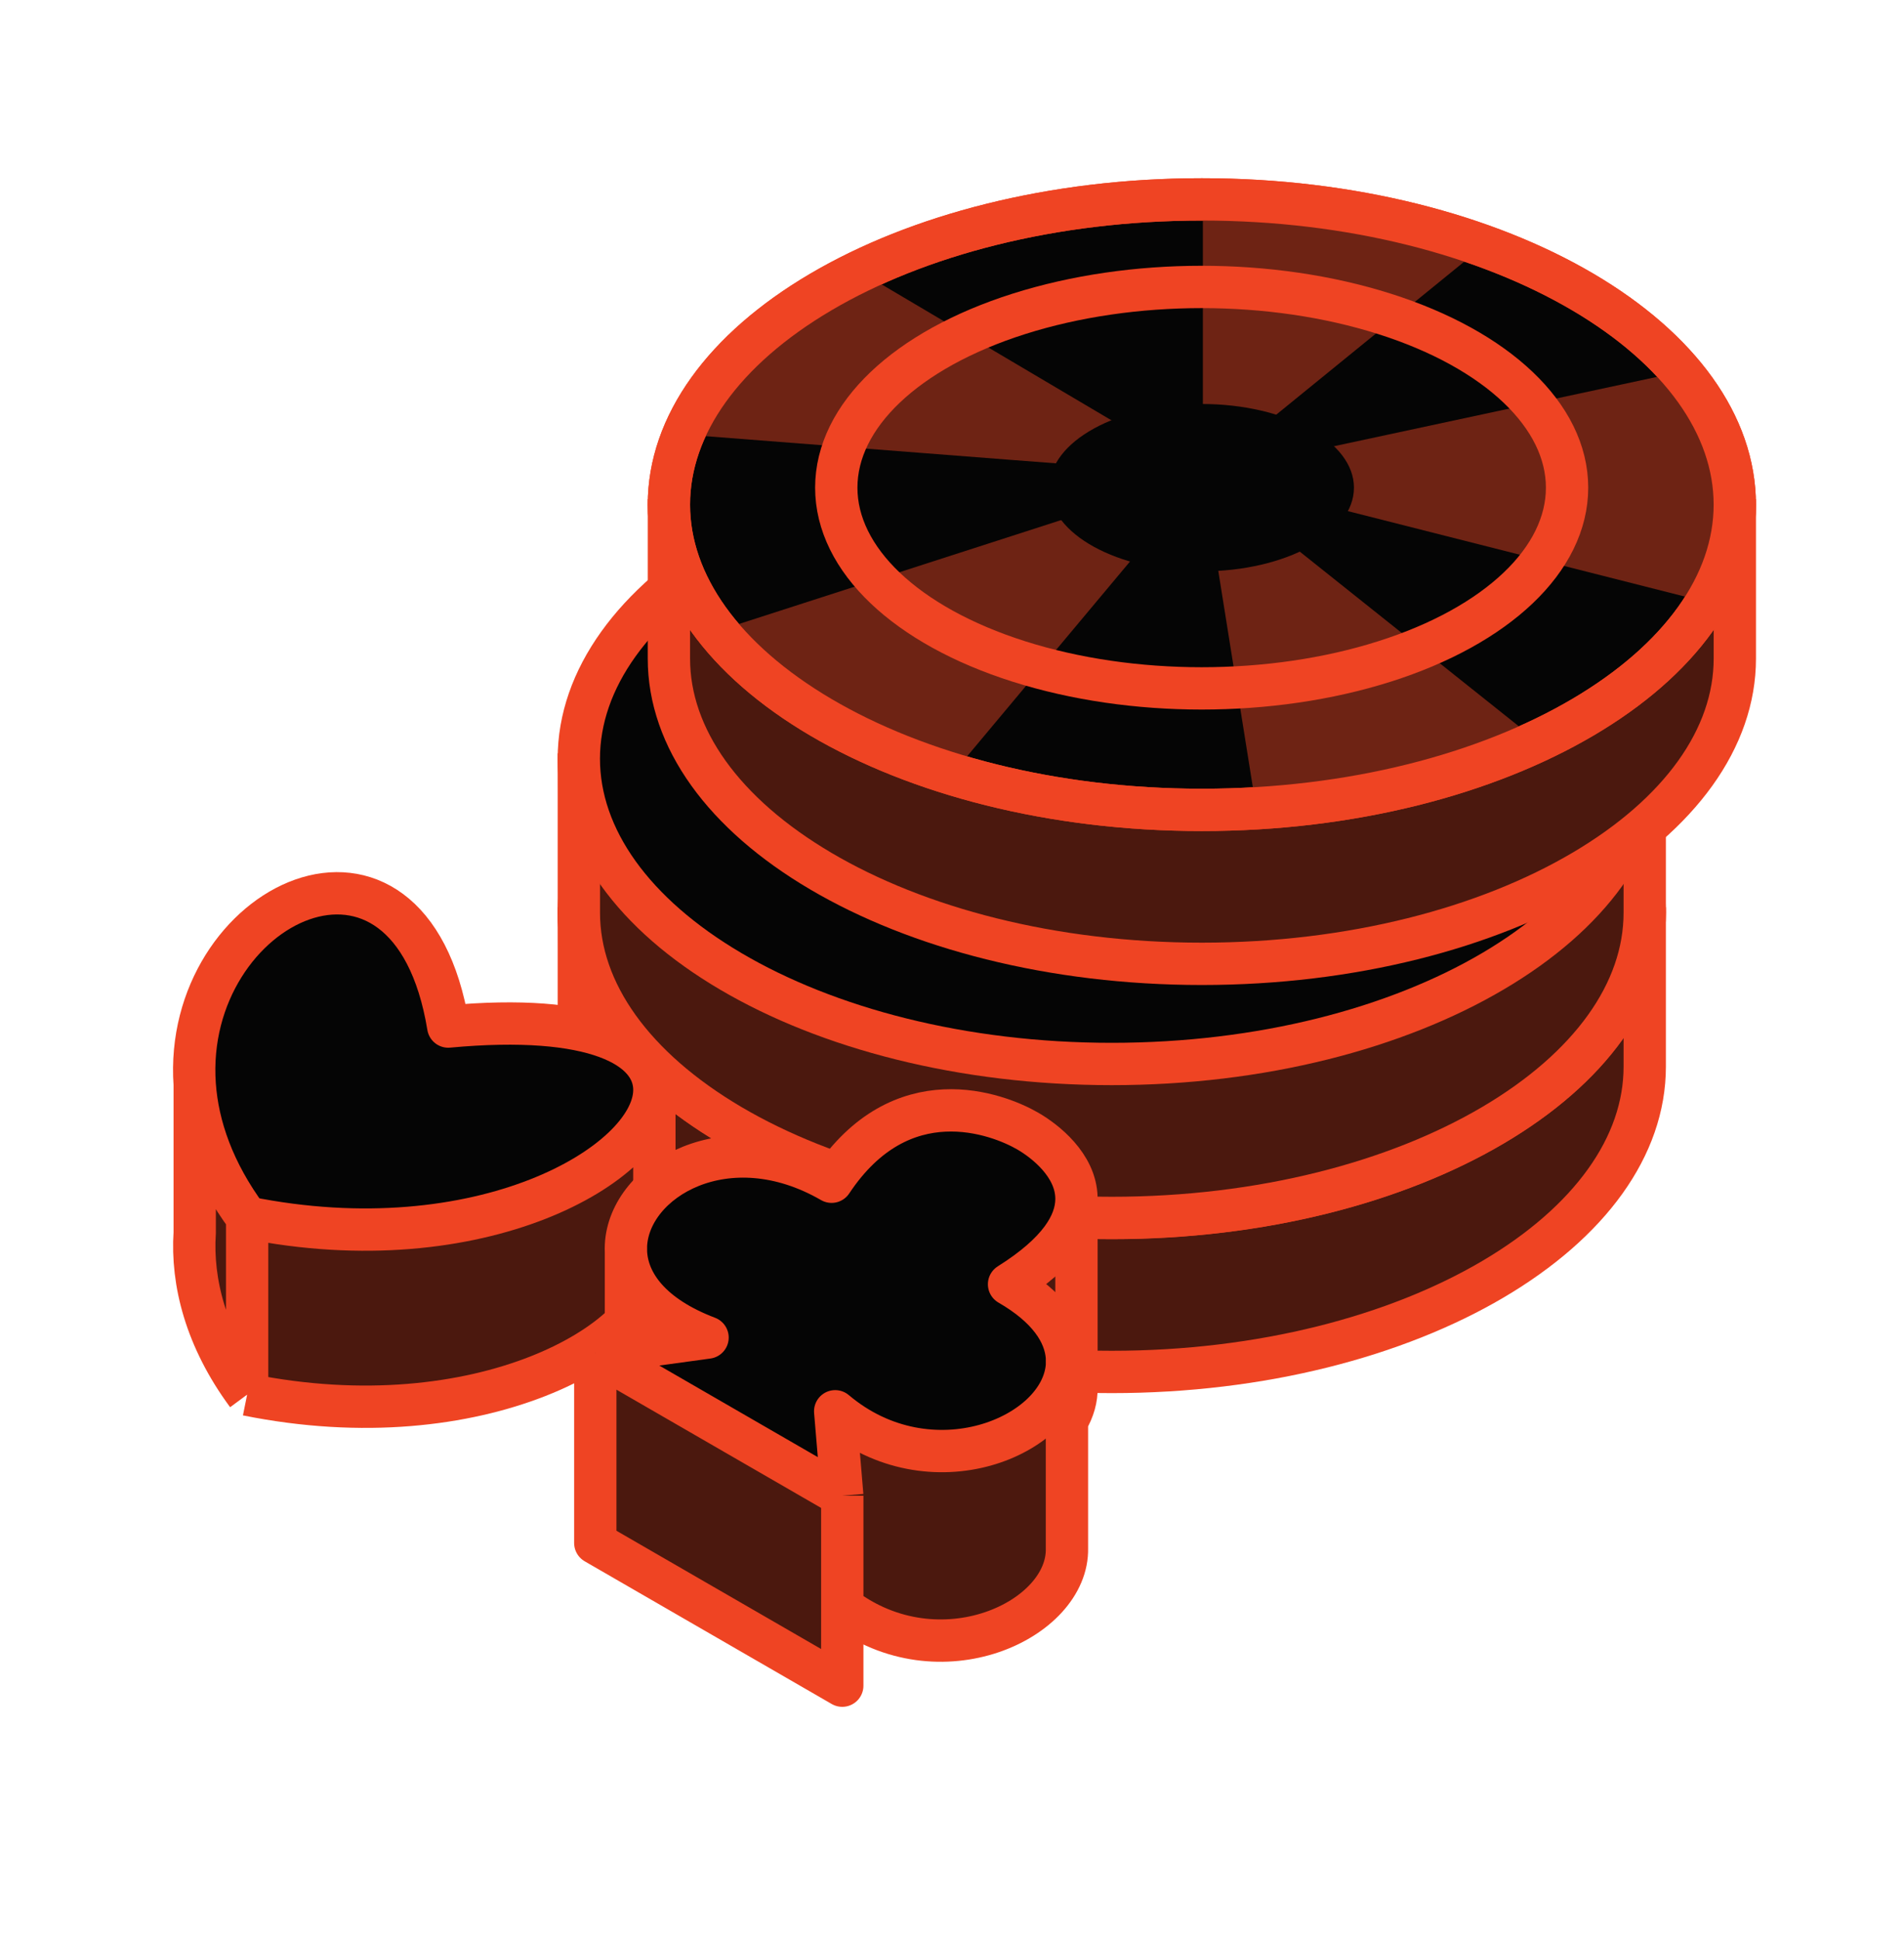
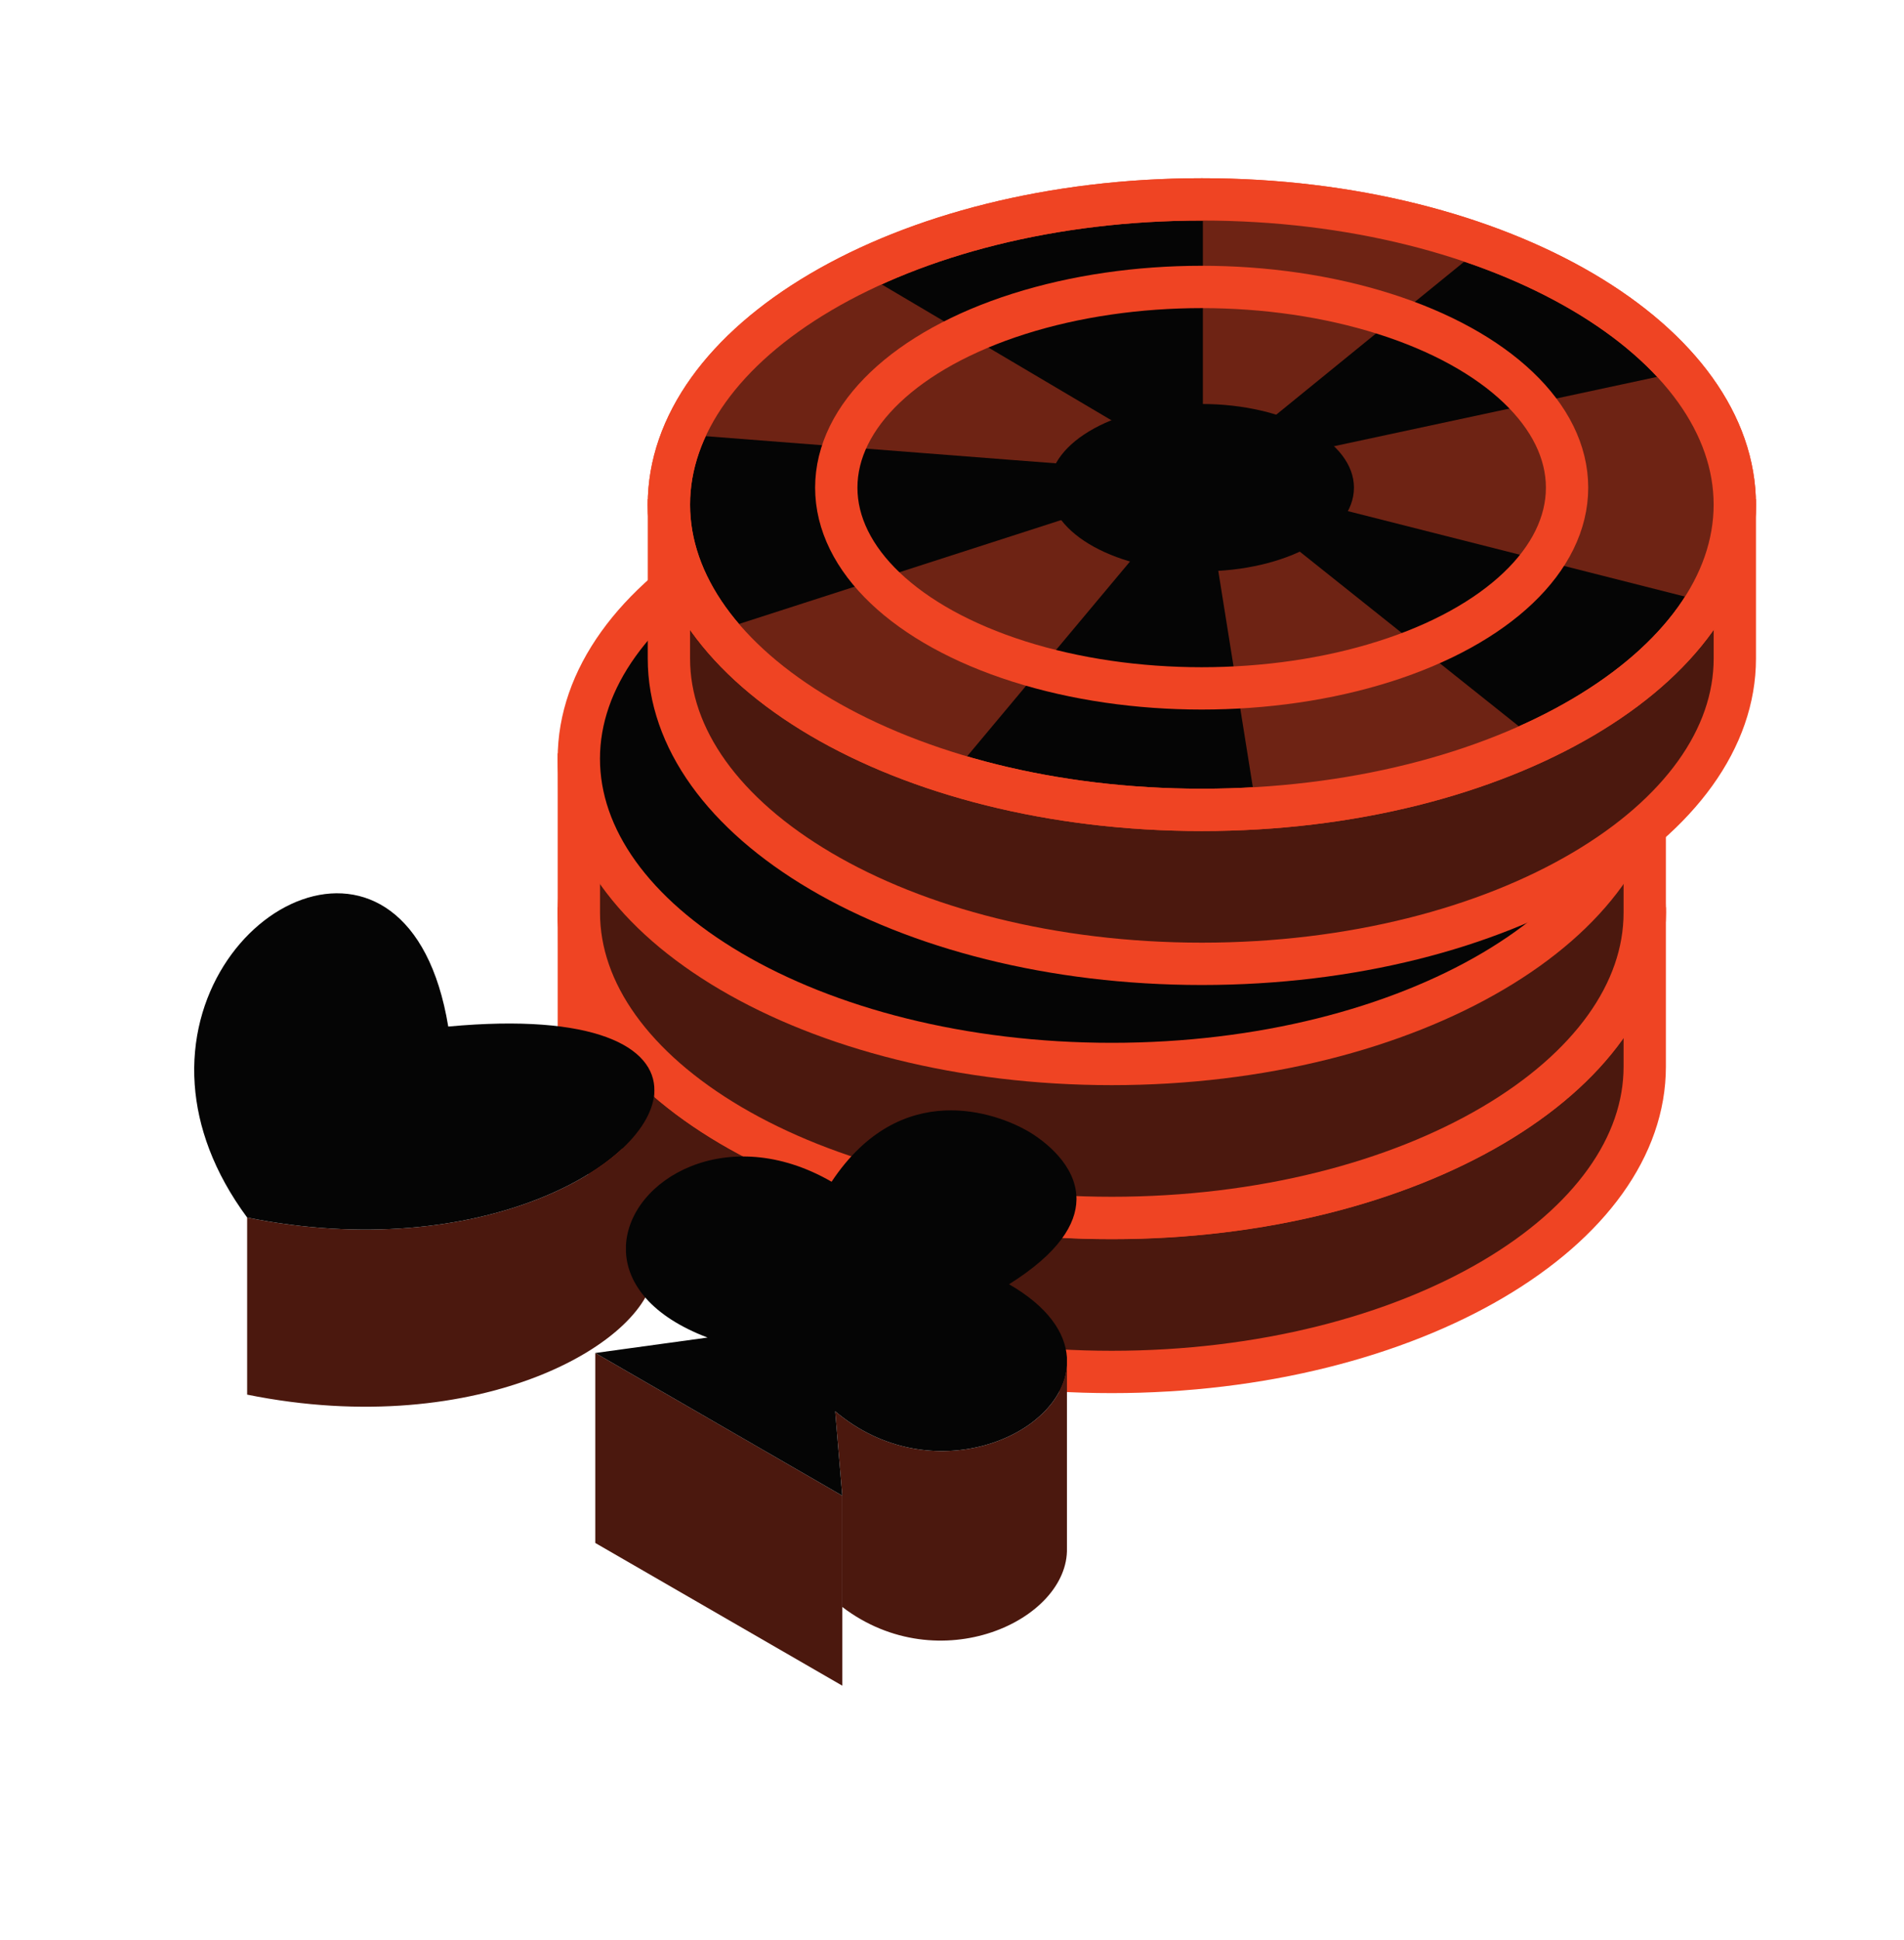
<svg xmlns="http://www.w3.org/2000/svg" width="54" height="55" viewBox="0 0 54 55" fill="none">
  <path d="M16.416 26.318L46.647 26.318V26.32V26.326V26.333V26.339V26.346V26.353V26.359V26.366V26.373V26.38V26.386V26.393V26.4V26.407V26.414V26.421V26.428V26.435V26.442V26.449V26.457V26.464V26.471V26.478V26.486V26.493V26.5V26.508V26.515V26.523V26.53V26.538V26.545V26.553V26.561V26.568V26.576V26.584V26.591V26.599V26.607V26.615V26.623V26.631V26.639V26.647V26.655V26.663V26.671V26.679V26.687V26.696V26.704V26.712V26.721V26.729V26.737V26.746V26.754V26.763V26.771V26.78V26.788V26.797V26.805V26.814V26.823V26.832V26.84V26.849V26.858V26.867V26.876V26.885V26.894V26.903V26.912V26.921V26.93V26.939V26.948V26.958V26.967V26.976V26.986V26.995V27.004V27.014V27.023V27.033V27.042V27.052V27.061V27.071V27.081V27.09V27.1V27.11V27.119V27.129V27.139V27.149V27.159V27.169V27.179V27.189V27.199V27.209V27.219V27.229V27.239V27.25V27.26V27.27V27.281V27.291V27.301V27.312V27.322V27.333V27.343V27.354V27.364V27.375V27.386V27.396V27.407V27.418V27.428V27.439V27.45V27.461V27.472V27.483V27.494V27.505V27.516V27.527V27.538V27.549V27.56V27.571V27.583V27.594V27.605V27.616V27.628V27.639V27.651V27.662V27.674V27.685V27.697V27.708V27.72V27.731V27.743V27.755V27.767V27.778V27.79V27.802V27.814V27.826V27.838V27.85V27.862V27.874V27.886V27.898V27.91V27.922V27.934V27.947V27.959V27.971V27.983V27.996V28.008V28.021V28.033V28.046V28.058V28.071V28.083V28.096V28.108V28.121V28.134V28.146V28.159V28.172V28.185V28.198V28.211V28.224V28.237V28.25V28.263V28.276V28.289V28.302V28.315V28.328V28.341V28.355V28.368V28.381V28.395V28.408V28.421V28.435V28.448V28.462V28.475V28.489V28.502V28.516V28.53V28.543V28.557V28.571V28.585V28.598V28.612V28.626V28.64V28.654V28.668V28.682V28.696V28.71V28.724V28.738V28.752V28.767V28.781V28.795V28.809V28.824V28.838V28.852V28.867V28.881V28.896V28.91V28.925V28.939V28.954V28.968V28.983V28.998V29.012V29.027V29.042V29.057V29.072V29.087V29.101V29.116V29.131V29.146V29.161V29.176V29.192V29.207V29.222V29.237V29.252V29.267V29.283V29.298V29.313V29.329V29.344V29.36V29.375V29.39V29.406V29.422V29.437V29.453V29.468V29.484V29.5V29.515V29.531V29.547V29.563V29.579V29.595V29.61V29.626V29.642V29.658V29.674V29.691V29.707V29.723V29.739V29.755V29.771V29.788V29.804V29.82V29.837V29.853V29.869V29.886V29.902V29.919V29.935V29.952V29.968V29.985V30.002V30.018V30.035V30.052V30.068V30.085V30.102V30.119V30.136V30.153V30.17V30.187V30.204V30.221V30.238C46.647 32.494 45.09 34.644 42.34 36.264C39.603 37.875 35.783 38.891 31.532 38.891C27.28 38.891 23.461 37.875 20.724 36.264C17.974 34.644 16.417 32.494 16.417 30.238L16.417 26.912L16.416 26.318Z" fill="#4B180E" stroke="#EF4423" stroke-width="1.2" />
  <path d="M46.596 25.874C46.596 28.105 45.056 30.242 42.314 31.857C39.586 33.463 35.776 34.478 31.531 34.478C27.287 34.478 23.477 33.463 20.749 31.857C18.006 30.242 16.466 28.105 16.466 25.874C16.466 23.643 18.006 21.506 20.749 19.891C23.477 18.285 27.287 17.271 31.531 17.271C35.776 17.271 39.586 18.285 42.314 19.891C45.056 21.506 46.596 23.643 46.596 25.874Z" fill="#050505" stroke="#EF4423" stroke-width="1.3" />
  <path d="M16.416 21.952L46.647 21.952V21.953V21.96V21.967V21.973V21.98V21.986V21.993V22V22.007V22.013V22.02V22.027V22.034V22.041V22.048V22.055V22.062V22.069V22.076V22.083V22.09V22.098V22.105V22.112V22.119V22.127V22.134V22.142V22.149V22.156V22.164V22.172V22.179V22.187V22.194V22.202V22.21V22.217V22.225V22.233V22.241V22.249V22.257V22.265V22.273V22.281V22.289V22.297V22.305V22.313V22.321V22.329V22.338V22.346V22.354V22.363V22.371V22.379V22.388V22.396V22.405V22.413V22.422V22.431V22.439V22.448V22.457V22.465V22.474V22.483V22.492V22.501V22.51V22.519V22.528V22.537V22.546V22.555V22.564V22.573V22.582V22.591V22.601V22.61V22.619V22.629V22.638V22.648V22.657V22.666V22.676V22.686V22.695V22.705V22.714V22.724V22.734V22.744V22.753V22.763V22.773V22.783V22.793V22.803V22.813V22.823V22.833V22.843V22.853V22.863V22.873V22.884V22.894V22.904V22.914V22.925V22.935V22.945V22.956V22.966V22.977V22.988V22.998V23.009V23.019V23.03V23.041V23.051V23.062V23.073V23.084V23.095V23.106V23.116V23.128V23.139V23.149V23.16V23.172V23.183V23.194V23.205V23.216V23.228V23.239V23.25V23.262V23.273V23.284V23.296V23.307V23.319V23.33V23.342V23.354V23.365V23.377V23.389V23.4V23.412V23.424V23.436V23.448V23.459V23.471V23.483V23.495V23.508V23.52V23.532V23.544V23.556V23.568V23.58V23.593V23.605V23.617V23.63V23.642V23.654V23.667V23.679V23.692V23.704V23.717V23.73V23.742V23.755V23.768V23.78V23.793V23.806V23.819V23.832V23.845V23.857V23.87V23.883V23.896V23.909V23.922V23.936V23.949V23.962V23.975V23.988V24.002V24.015V24.028V24.042V24.055V24.069V24.082V24.096V24.109V24.123V24.136V24.15V24.163V24.177V24.191V24.205V24.218V24.232V24.246V24.26V24.274V24.288V24.302V24.316V24.33V24.344V24.358V24.372V24.386V24.4V24.415V24.429V24.443V24.457V24.472V24.486V24.5V24.515V24.529V24.544V24.558V24.573V24.588V24.602V24.617V24.632V24.646V24.661V24.676V24.691V24.706V24.72V24.735V24.75V24.765V24.78V24.795V24.81V24.825V24.84V24.856V24.871V24.886V24.901V24.916V24.932V24.947V24.962V24.978V24.993V25.009V25.024V25.04V25.055V25.071V25.087V25.102V25.118V25.134V25.149V25.165V25.181V25.197V25.212V25.228V25.244V25.26V25.276V25.292V25.308V25.324V25.34V25.357V25.373V25.389V25.405V25.421V25.438V25.454V25.47V25.487V25.503V25.519V25.536V25.552V25.569V25.585V25.602V25.619V25.635V25.652V25.669V25.685V25.702V25.719V25.736V25.753V25.77V25.787V25.803V25.82V25.837V25.854V25.872C46.647 28.128 45.09 30.278 42.34 31.898C39.603 33.509 35.783 34.525 31.532 34.525C27.28 34.525 23.461 33.509 20.724 31.898C17.974 30.278 16.417 28.128 16.417 25.872L16.417 22.546L16.416 21.952Z" fill="#4B180E" stroke="#EF4423" stroke-width="1.2" />
  <path d="M46.647 21.508C46.647 23.764 45.09 25.915 42.339 27.534C39.603 29.145 35.783 30.161 31.531 30.161C27.28 30.161 23.46 29.145 20.724 27.534C17.973 25.915 16.416 23.764 16.416 21.508C16.416 19.252 17.973 17.102 20.724 15.482C23.46 13.871 27.28 12.855 31.531 12.855C35.783 12.855 39.603 13.871 42.339 15.482C45.09 17.102 46.647 19.252 46.647 21.508Z" fill="#050505" stroke="#EF4423" stroke-width="1.2" />
  <path d="M18.971 14.748L49.202 14.749V14.75V14.757V14.764V14.77V14.777V14.783V14.79V14.797V14.803V14.81V14.817V14.824V14.831V14.838V14.845V14.852V14.859V14.866V14.873V14.88V14.887V14.895V14.902V14.909V14.916V14.924V14.931V14.938V14.946V14.953V14.961V14.968V14.976V14.983V14.991V14.999V15.007V15.014V15.022V15.03V15.038V15.046V15.053V15.062V15.069V15.078V15.085V15.094V15.102V15.11V15.118V15.126V15.134V15.143V15.151V15.159V15.168V15.176V15.185V15.193V15.202V15.21V15.219V15.227V15.236V15.245V15.254V15.262V15.271V15.28V15.289V15.298V15.307V15.316V15.325V15.334V15.343V15.352V15.361V15.37V15.379V15.388V15.398V15.407V15.416V15.426V15.435V15.444V15.454V15.463V15.473V15.482V15.492V15.502V15.511V15.521V15.531V15.54V15.55V15.56V15.57V15.58V15.59V15.6V15.61V15.62V15.63V15.64V15.65V15.66V15.67V15.68V15.691V15.701V15.711V15.722V15.732V15.742V15.753V15.763V15.774V15.784V15.795V15.806V15.816V15.827V15.838V15.848V15.859V15.87V15.881V15.892V15.902V15.913V15.924V15.935V15.946V15.957V15.969V15.98V15.991V16.002V16.013V16.024V16.036V16.047V16.058V16.07V16.081V16.093V16.104V16.116V16.127V16.139V16.151V16.162V16.174V16.186V16.197V16.209V16.221V16.233V16.244V16.256V16.268V16.28V16.292V16.304V16.316V16.328V16.341V16.353V16.365V16.377V16.39V16.402V16.414V16.426V16.439V16.451V16.464V16.476V16.489V16.501V16.514V16.526V16.539V16.552V16.564V16.577V16.59V16.603V16.616V16.628V16.641V16.654V16.667V16.68V16.693V16.706V16.719V16.733V16.746V16.759V16.772V16.785V16.799V16.812V16.825V16.839V16.852V16.865V16.879V16.892V16.906V16.919V16.933V16.947V16.96V16.974V16.988V17.002V17.015V17.029V17.043V17.057V17.071V17.085V17.099V17.113V17.127V17.141V17.155V17.169V17.183V17.197V17.211V17.226V17.24V17.254V17.269V17.283V17.297V17.312V17.326V17.341V17.355V17.37V17.384V17.399V17.414V17.428V17.443V17.458V17.473V17.488V17.502V17.517V17.532V17.547V17.562V17.577V17.592V17.607V17.622V17.637V17.652V17.668V17.683V17.698V17.713V17.729V17.744V17.759V17.775V17.79V17.806V17.821V17.837V17.852V17.868V17.883V17.899V17.915V17.93V17.946V17.962V17.978V17.994V18.009V18.025V18.041V18.057V18.073V18.089V18.105V18.121V18.137V18.153V18.169V18.186V18.202V18.218V18.235V18.251V18.267V18.284V18.3V18.316V18.333V18.349V18.366V18.382V18.399V18.416V18.432V18.449V18.466V18.482V18.499V18.516V18.533V18.549V18.566V18.583V18.6V18.617V18.634V18.651V18.668C49.202 20.924 47.645 23.075 44.894 24.694C42.158 26.306 38.338 27.322 34.087 27.322C29.835 27.322 26.015 26.306 23.279 24.694C20.529 23.075 18.971 20.924 18.971 18.668L18.971 15.343L18.971 14.748Z" fill="#4B180E" stroke="#EF4423" stroke-width="1.2" />
  <path d="M49.201 14.305C49.201 16.561 47.644 18.712 44.894 20.331C42.157 21.942 38.338 22.958 34.086 22.958C29.835 22.958 26.015 21.942 23.278 20.331C20.528 18.712 18.971 16.561 18.971 14.305C18.971 12.049 20.528 9.898 23.278 8.279C26.015 6.668 29.835 5.652 34.086 5.652C38.338 5.652 42.157 6.668 44.894 8.279C47.644 9.898 49.201 12.049 49.201 14.305Z" fill="#050505" stroke="#EF4423" stroke-width="1.2" />
  <path d="M34.115 13.447L27.125 21.802L23.988 20.789L22.355 19.515L20.459 17.849L34.115 13.447C33.934 13.447 24.327 12.701 19.547 12.328L20.198 10.891L21.407 9.453L22.812 8.147L23.988 7.461L34.115 13.447V5.532H35.586L39.571 6.121L42.119 6.937L34.115 13.447L47.706 10.531L49.078 12.851L49.404 14.517L49.078 15.739L48.522 17.098L34.115 13.447L43.328 20.789L41.531 21.573L39.8 22.161L37.415 22.651H35.586L34.115 13.447Z" fill="#6E2314" />
  <ellipse cx="34.081" cy="13.824" rx="10.363" ry="5.69" stroke="#EF4423" stroke-width="1.2" />
  <ellipse cx="34.081" cy="13.824" rx="4.319" ry="2.372" fill="#050505" />
  <path d="M49.201 14.305C49.201 16.561 47.644 18.712 44.894 20.331C42.157 21.942 38.338 22.958 34.086 22.958C29.835 22.958 26.015 21.942 23.278 20.331C20.528 18.712 18.971 16.561 18.971 14.305C18.971 12.049 20.528 9.898 23.278 8.279C26.015 6.668 29.835 5.652 34.086 5.652C38.338 5.652 42.157 6.668 44.894 8.279C47.644 9.898 49.201 12.049 49.201 14.305Z" stroke="#EF4423" stroke-width="1.2" />
  <path d="M7.009 34.513V39.534C13.616 40.87 18.521 38.014 18.559 35.94V30.919C18.521 32.993 13.616 35.848 7.009 34.513Z" fill="#4B180E" />
-   <path d="M7.009 39.534V34.513C6.051 33.216 5.605 31.928 5.522 30.743V34.945C5.431 36.334 5.833 37.943 7.009 39.534Z" fill="#4B180E" />
  <path d="M18.559 30.919C18.581 29.677 16.859 28.715 12.713 29.1C11.616 22.439 5.163 25.611 5.522 30.743C5.605 31.928 6.051 33.216 7.009 34.513C13.616 35.848 18.521 32.993 18.559 30.919Z" fill="#050505" />
-   <path d="M7.009 34.513V39.534M7.009 34.513C13.616 35.848 18.521 32.993 18.559 30.919M7.009 34.513C6.051 33.216 5.605 31.928 5.522 30.743M7.009 39.534C13.616 40.87 18.521 38.014 18.559 35.94V30.919M7.009 39.534C5.833 37.943 5.431 36.334 5.522 34.945V30.743M18.559 30.919C18.581 29.677 16.859 28.715 12.713 29.1C11.616 22.439 5.163 25.611 5.522 30.743" stroke="#EF4423" stroke-width="1.2" stroke-linejoin="round" />
  <path d="M23.888 42.399L16.883 38.354V43.739L23.888 47.784V45.553V42.399Z" fill="#4B180E" />
  <path d="M23.687 40.006L23.888 42.399V45.553C26.639 47.649 30.312 45.926 30.26 43.885V40.28V38.706C30.124 40.724 26.387 42.287 23.687 40.006Z" fill="#4B180E" />
  <path d="M29.147 32.062C28.295 31.57 25.563 30.523 23.585 33.499C20.625 31.79 17.843 33.441 17.753 35.306V35.491C17.796 36.389 18.476 37.312 20.067 37.916L17.753 38.234L16.883 38.354L23.888 42.399L23.687 40.006C26.387 42.287 30.124 40.724 30.26 38.706V38.48C30.213 37.781 29.727 37.045 28.618 36.405C30.04 35.513 30.518 34.696 30.53 34.011V33.959C30.514 33.025 29.636 32.344 29.147 32.062Z" fill="#050505" />
-   <path d="M16.883 38.354L23.888 42.399M16.883 38.354V43.739L23.888 47.784V45.553M16.883 38.354L17.753 38.234M23.888 42.399L23.687 40.006C26.387 42.287 30.124 40.724 30.26 38.706M23.888 42.399V45.553M17.753 35.306C17.843 33.441 20.625 31.79 23.585 33.499C25.563 30.523 28.295 31.57 29.147 32.062C29.636 32.344 30.514 33.025 30.53 33.959M17.753 35.306V35.491M17.753 35.306C17.75 35.367 17.75 35.429 17.753 35.491M17.753 38.234L20.067 37.916C18.476 37.312 17.796 36.389 17.753 35.491M17.753 38.234V35.491M30.26 38.48C30.213 37.781 29.727 37.045 28.618 36.405C30.04 35.513 30.518 34.696 30.53 34.011M30.26 38.48V38.706M30.26 38.48C30.265 38.556 30.265 38.631 30.26 38.706M30.53 33.959V34.011M30.53 33.959C30.53 33.977 30.53 33.994 30.53 34.011M23.888 45.553C26.639 47.649 30.312 45.926 30.26 43.885V40.28M30.26 40.28C30.457 39.947 30.535 39.634 30.53 39.345V34.011M30.26 40.28V38.706" stroke="#EF4423" stroke-width="1.2" stroke-linejoin="round" />
</svg>